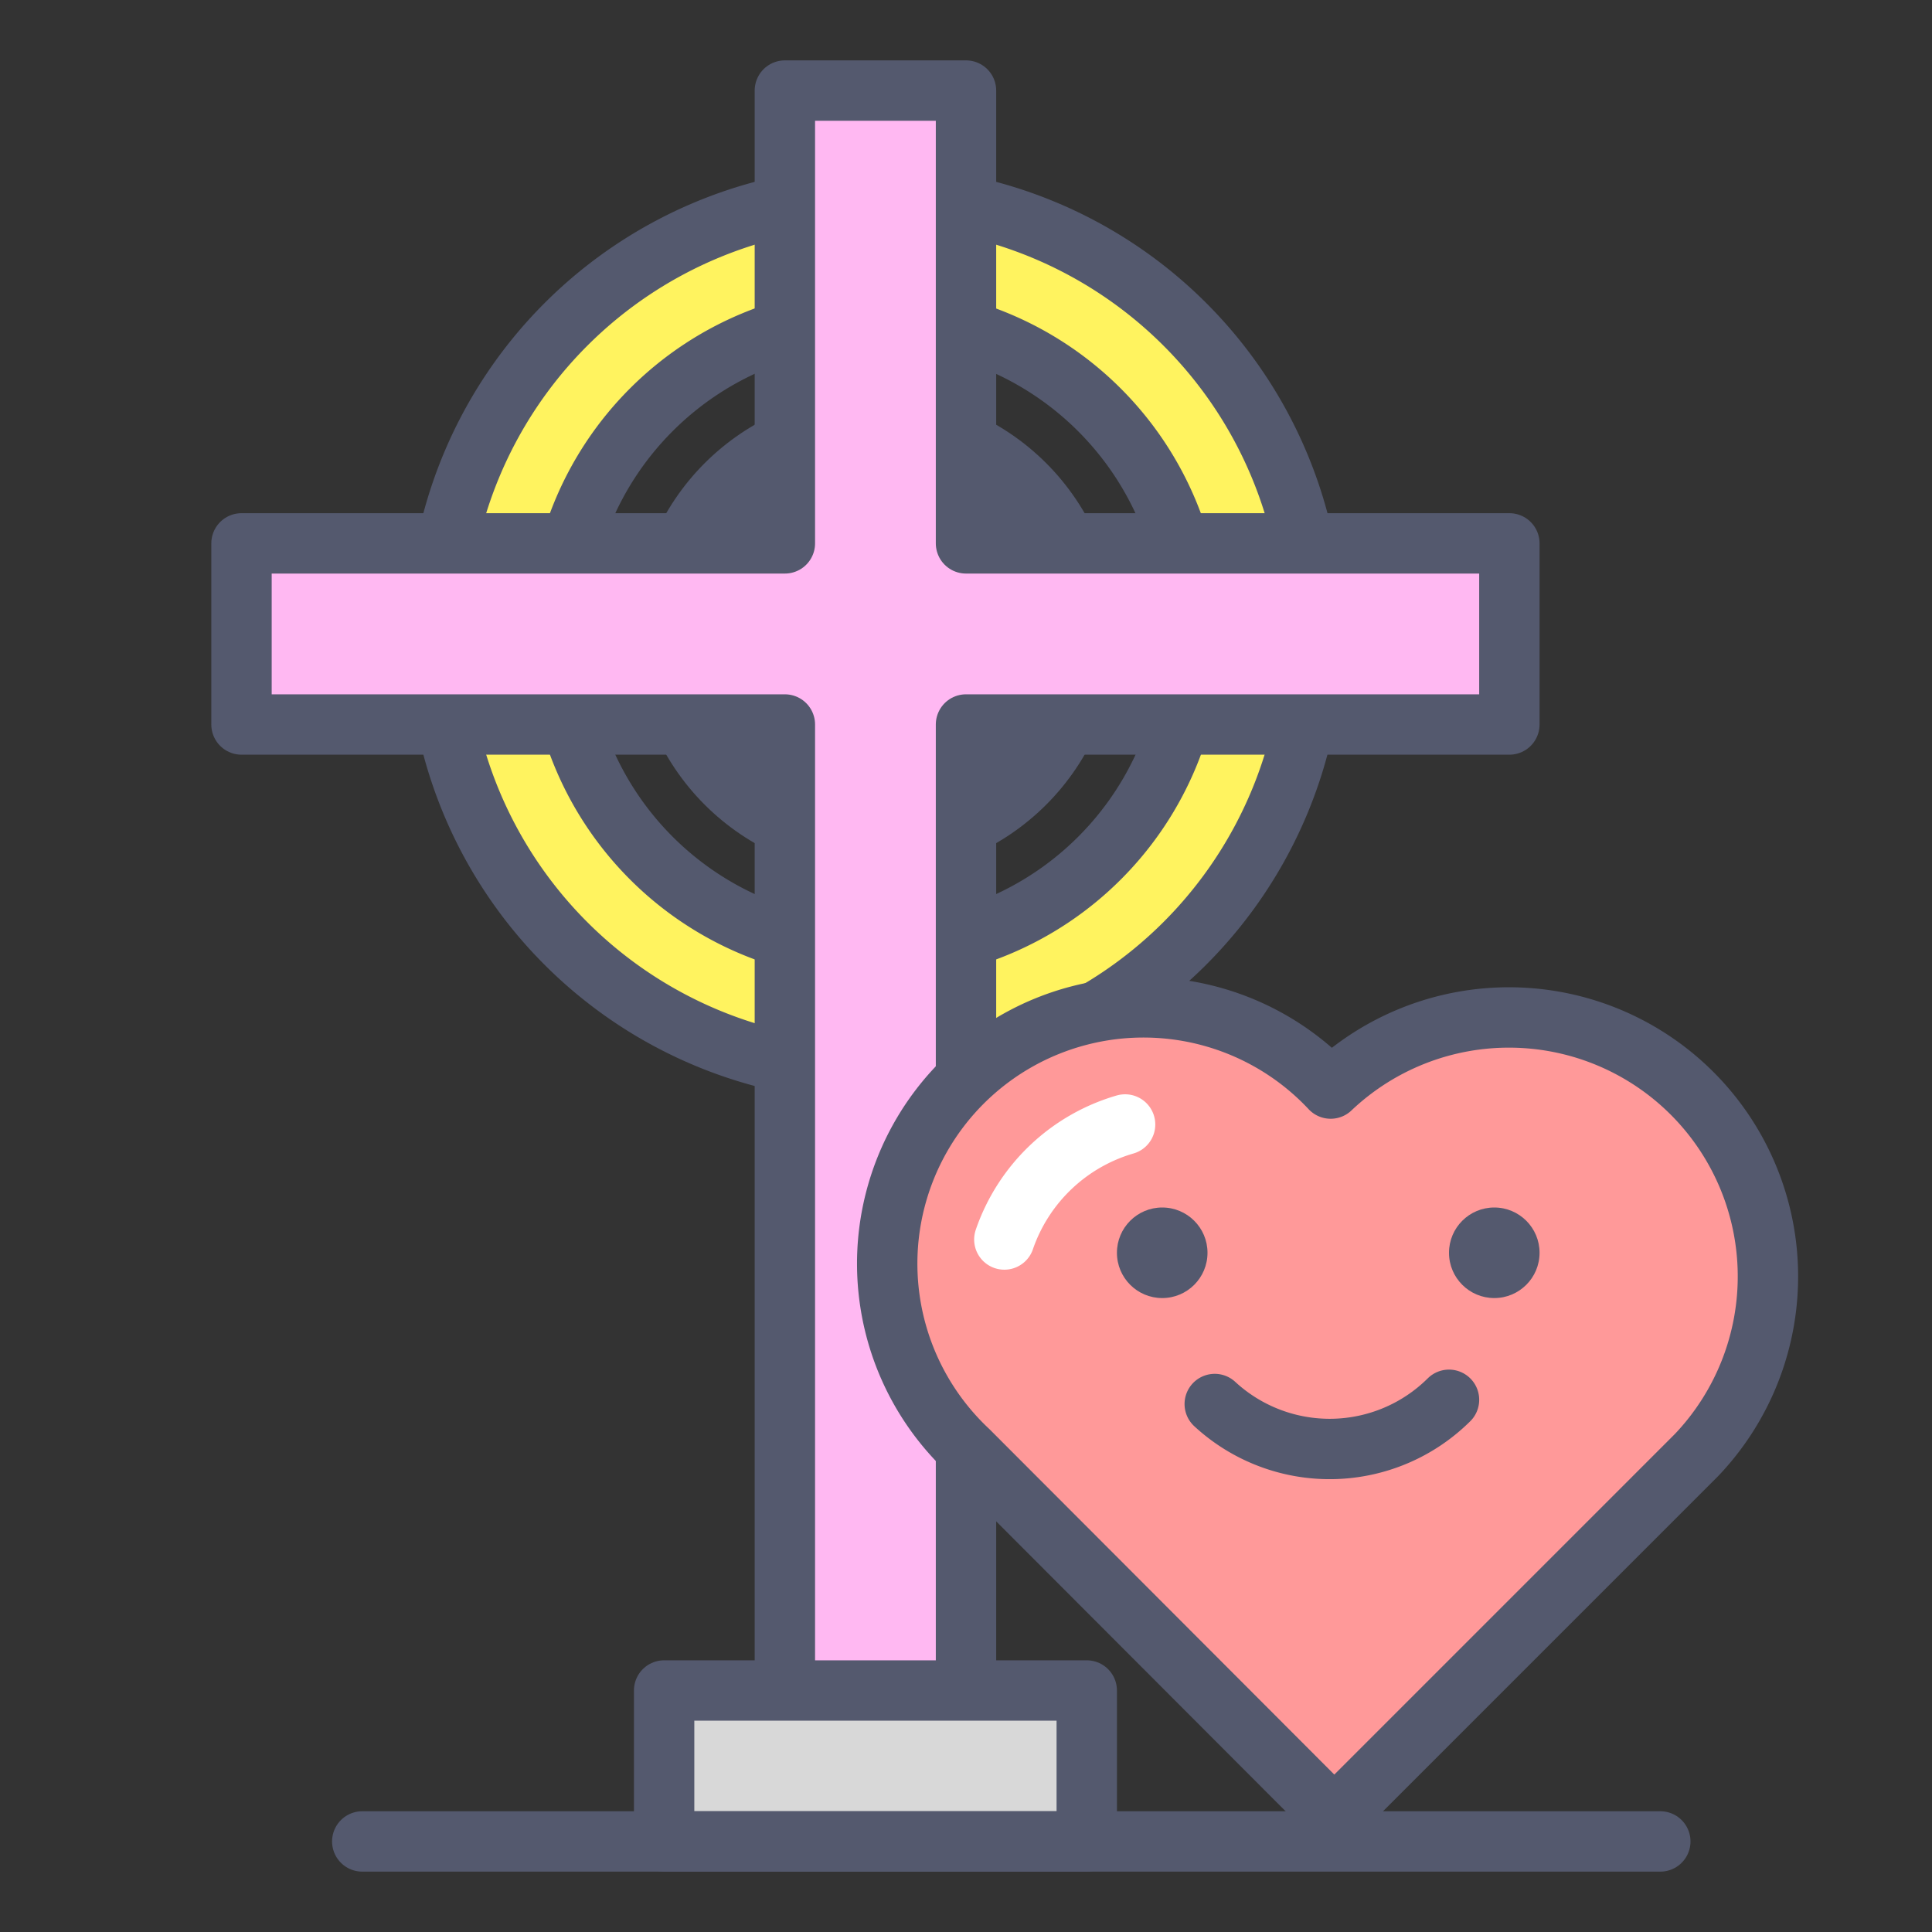
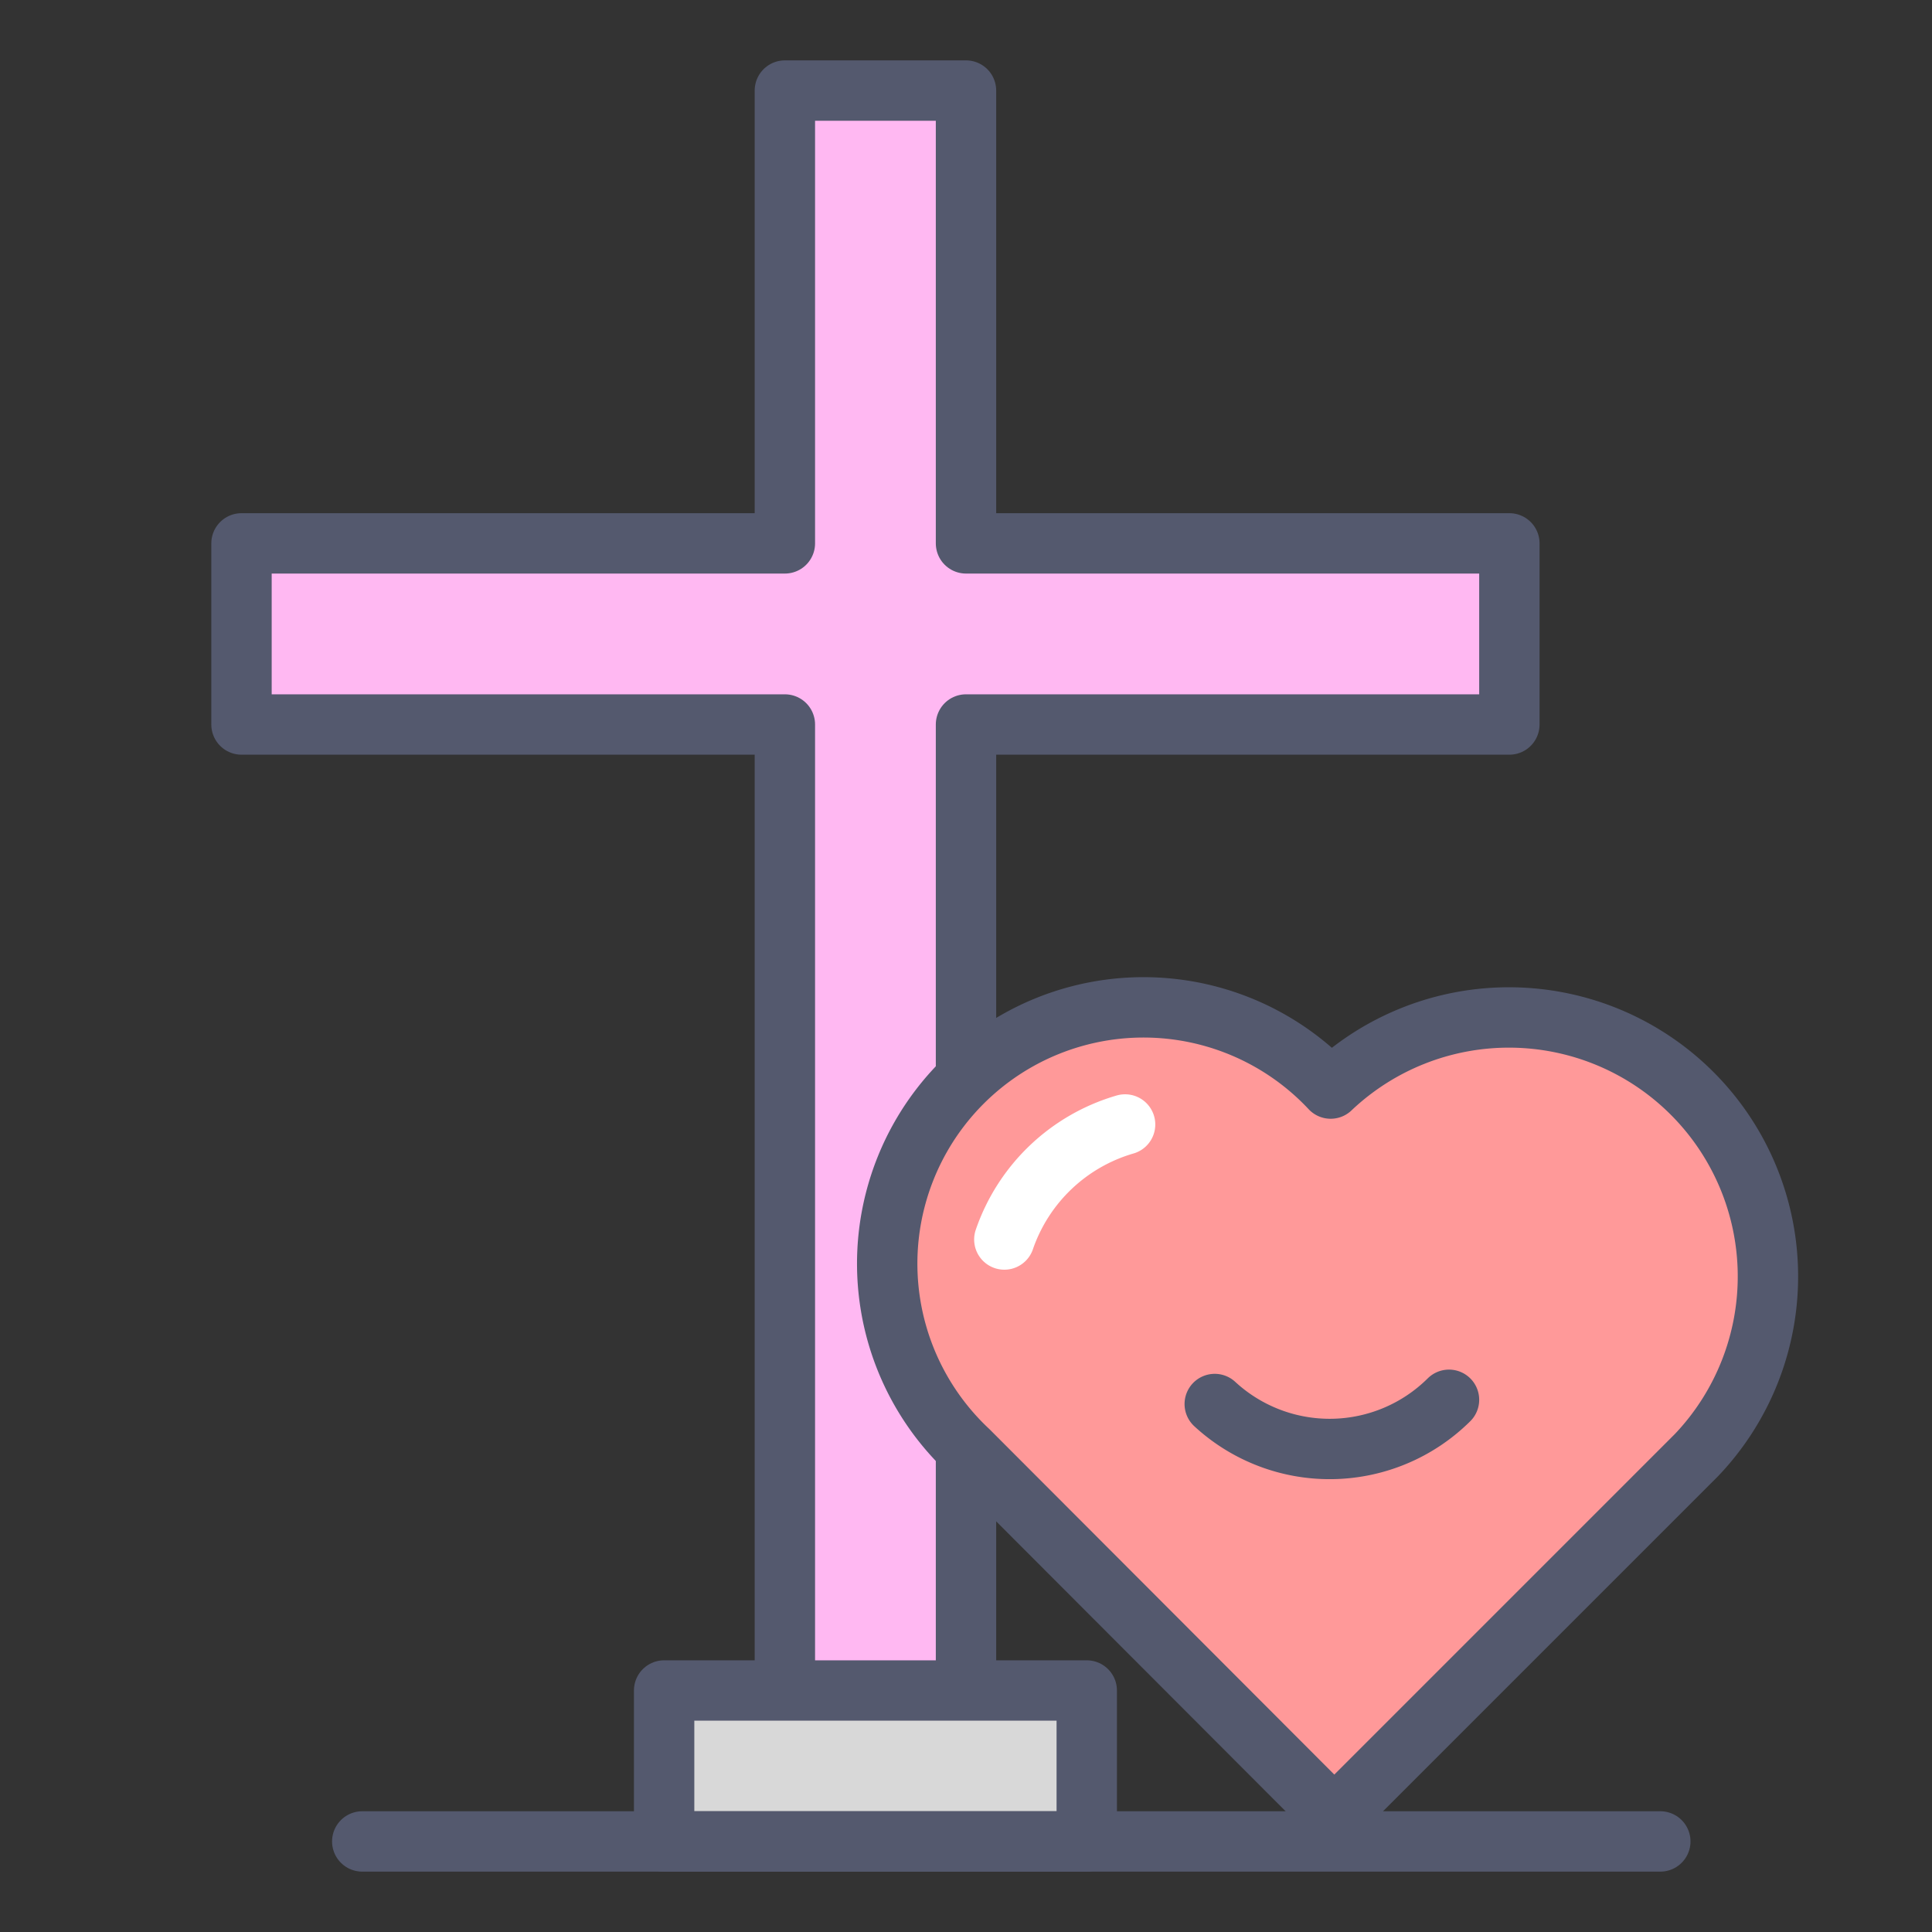
<svg xmlns="http://www.w3.org/2000/svg" width="800px" height="800px" viewBox="0 0 64 64">
  <rect x="0" y="0" width="64" height="64" fill="#333333" stroke="none" />
  <defs>
    <style>.cls-1,.cls-6{fill:#54596e;}.cls-1,.cls-2,.cls-3,.cls-4,.cls-5,.cls-8{stroke:#54596e;}.cls-1,.cls-2,.cls-3,.cls-4,.cls-5,.cls-7,.cls-8{stroke-linecap:round;stroke-linejoin:round;stroke-width:2px;}.cls-2{fill:#fff35f;}.cls-3{fill:#ffb8f2;}.cls-4{fill:#d8d8d8;}.cls-5{fill:#f99;}.cls-7,.cls-8{fill:none;}.cls-7{stroke:#ffffff;}</style>
  </defs>
  <title>christian-love</title>
  <g id="christian-love">
-     <circle class="cls-1" cx="29" cy="21" r="7" />
-     <path class="cls-2" d="M29,35.5A14.5,14.5,0,1,1,43.5,21,14.51,14.51,0,0,1,29,35.5Zm0-25A10.5,10.5,0,1,0,39.5,21,10.51,10.51,0,0,0,29,10.5Z" />
    <polygon class="cls-3" points="50 18 32 18 32 3 26 3 26 18 8 18 8 24 26 24 26 61 32 61 32 24 50 24 50 18" />
    <rect class="cls-4" x="22" y="56" width="14" height="5" />
    <path class="cls-5" d="M44.08,36.06a8.49,8.49,0,1,0-12,12L44.2,60.2l12-12A8.58,8.58,0,0,0,44.08,36.06Z" />
-     <circle class="cls-6" cx="38.5" cy="41.5" r="1.5" />
-     <circle class="cls-6" cx="49.5" cy="41.5" r="1.5" />
    <path class="cls-7" d="M37.27,37.25a6,6,0,0,0-4,3.81" />
    <path class="cls-8" d="M40.24,46.51A5.61,5.61,0,0,0,48,46.37" />
    <line class="cls-8" x1="55" y1="61" x2="12" y2="61" />
  </g>
</svg>